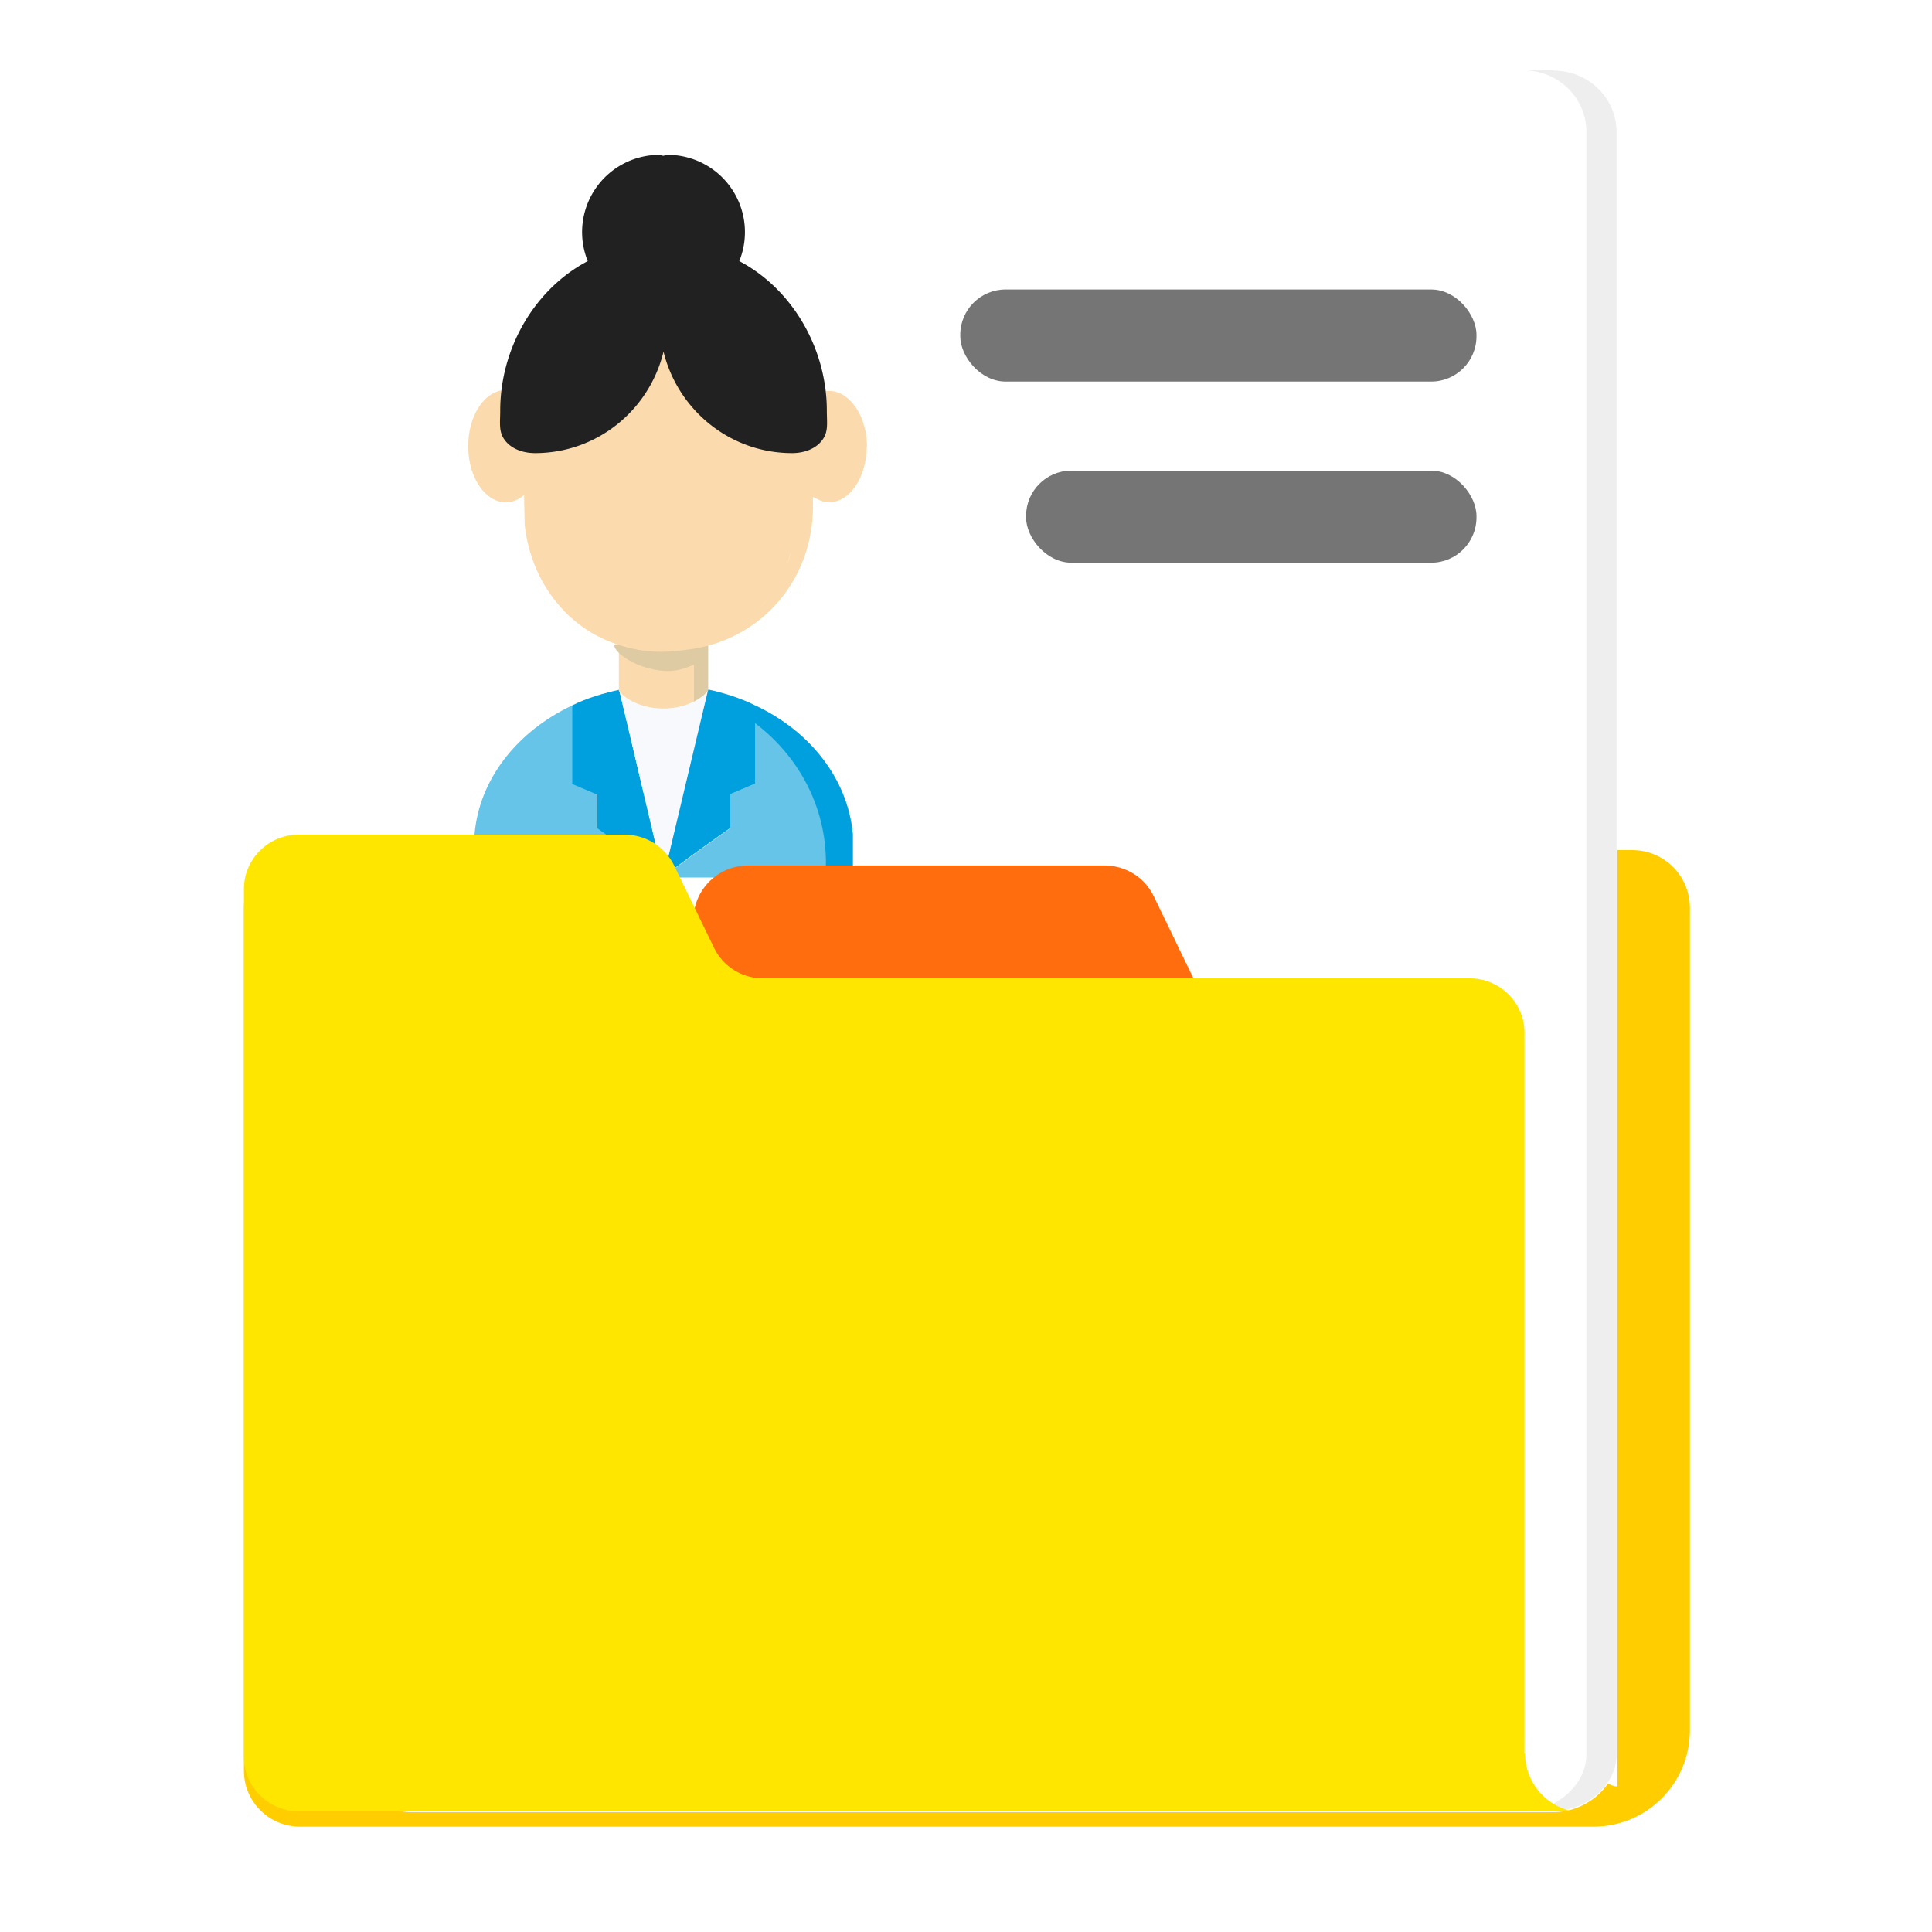
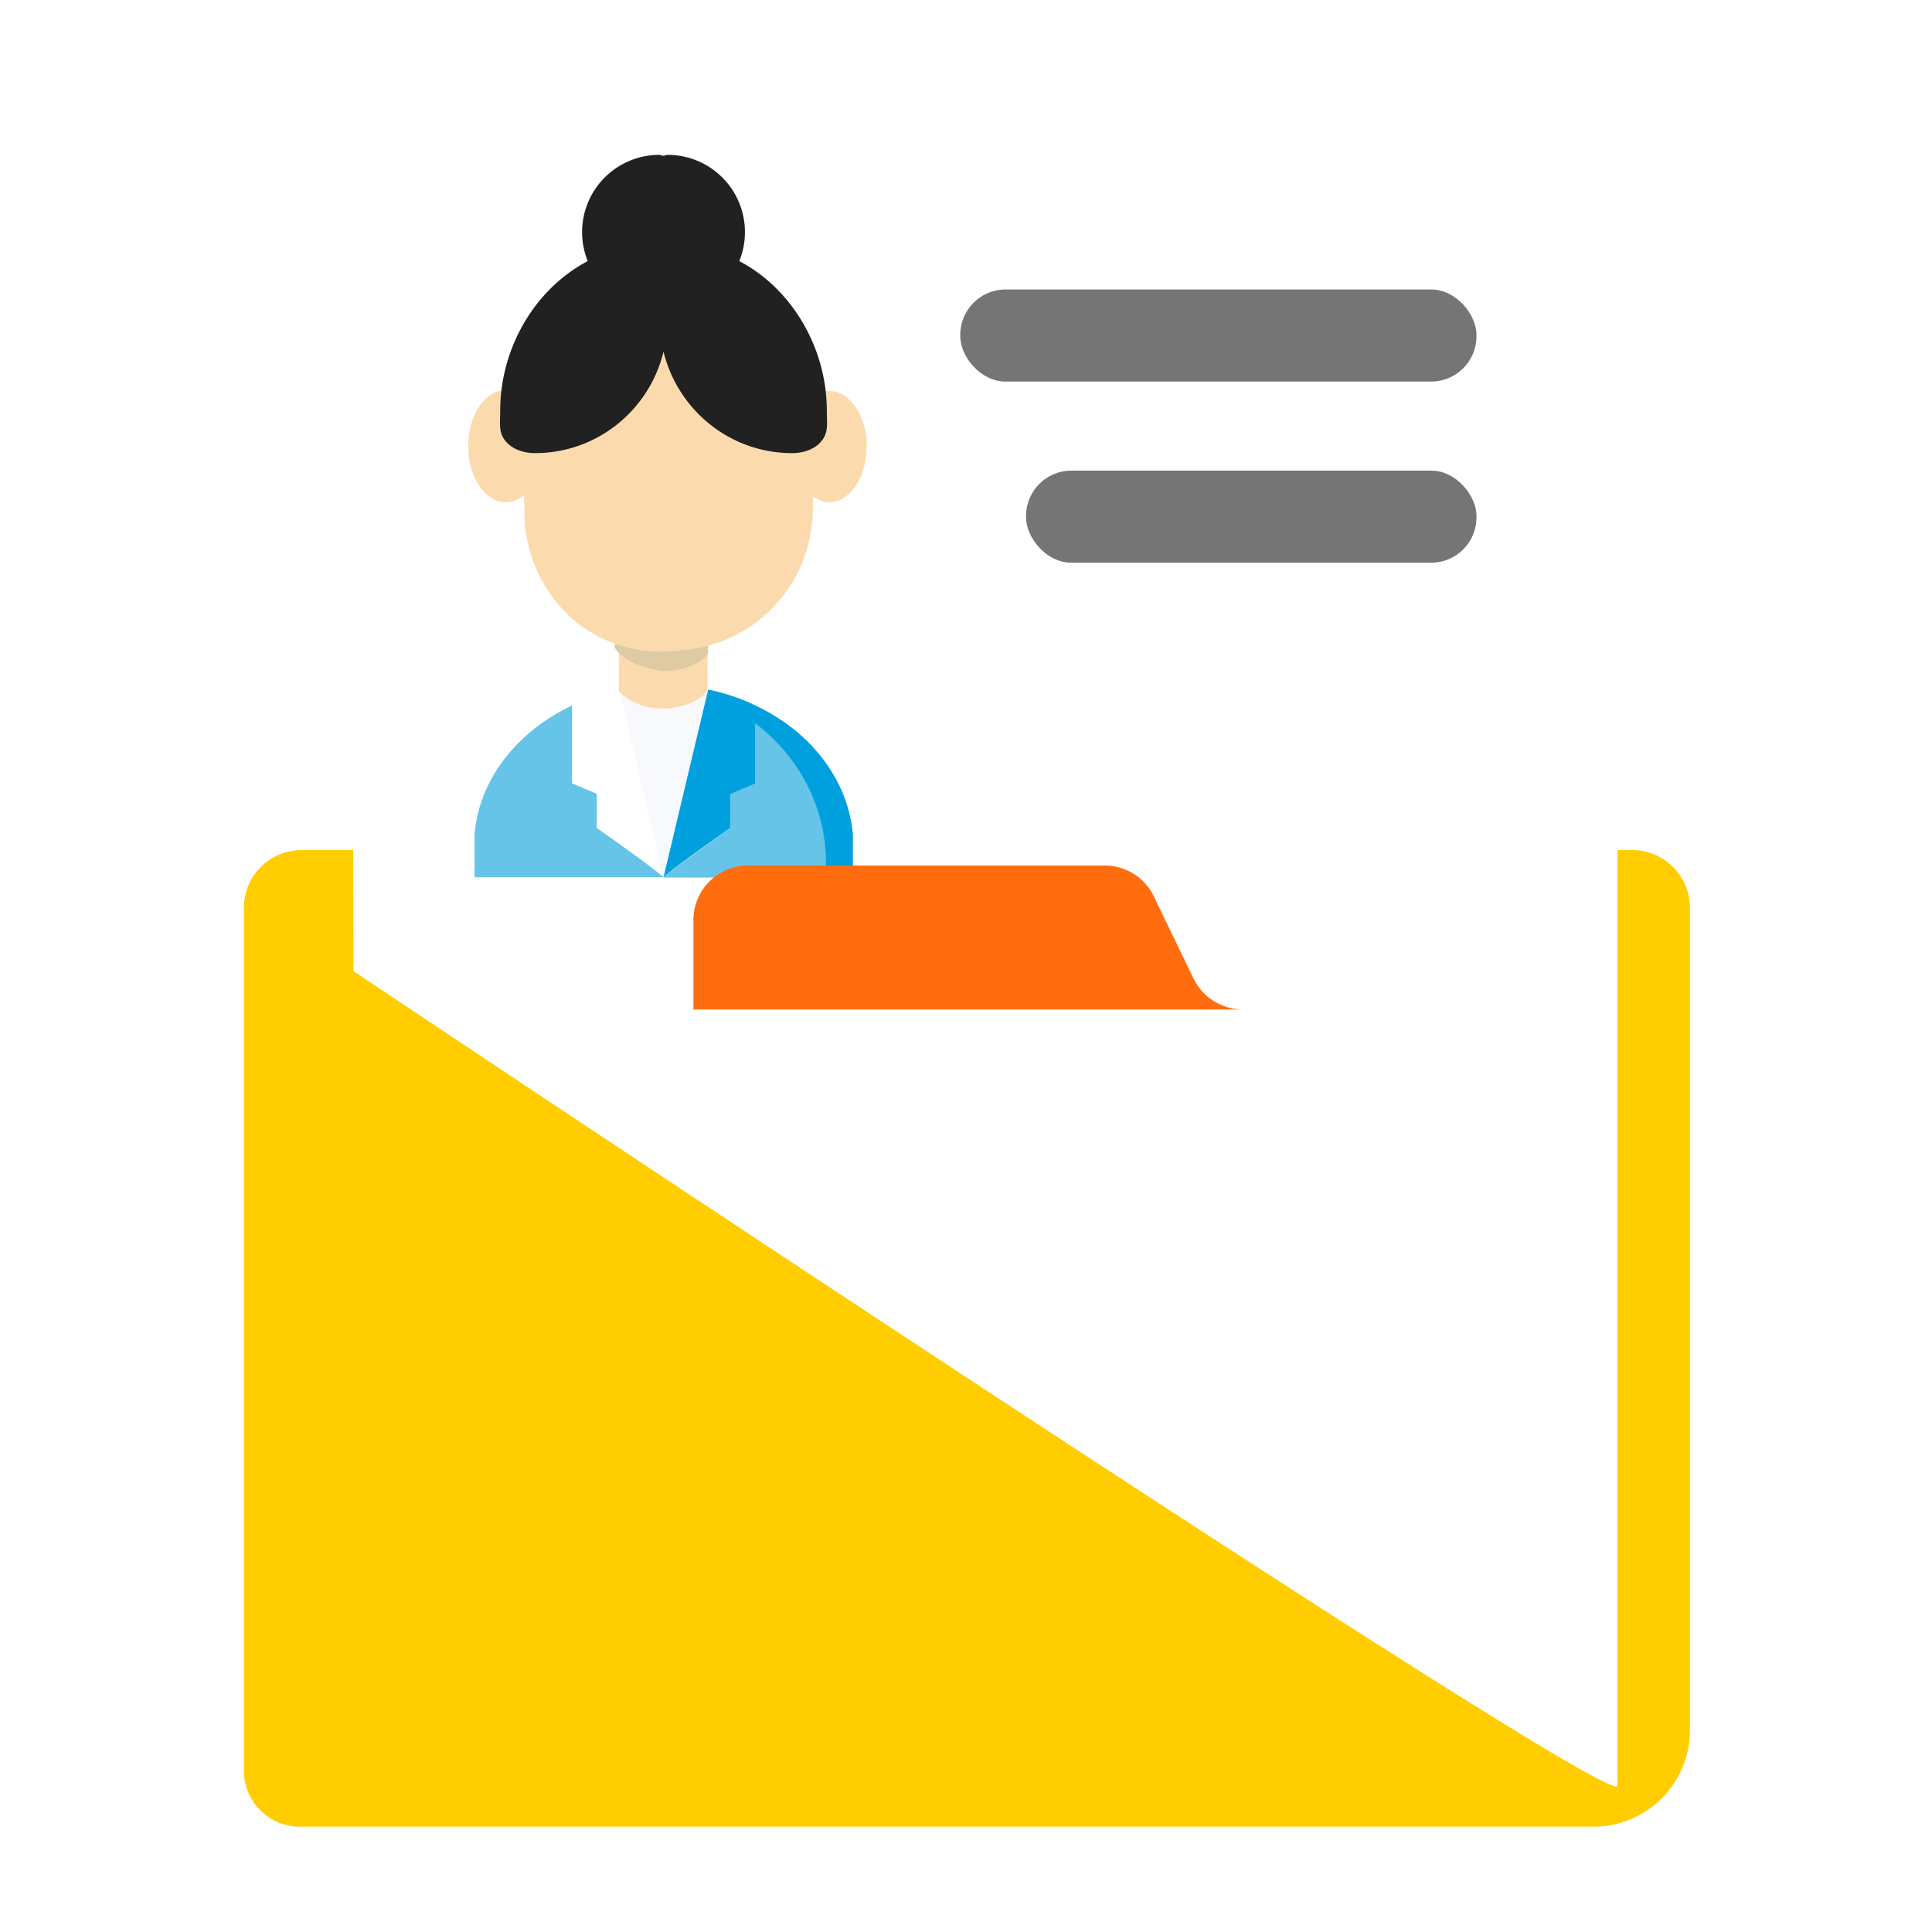
<svg xmlns="http://www.w3.org/2000/svg" class="illustration" aria-labelledby="person-docs" viewBox="0 0 64 64">
  <title id="person-docs">Person Documents</title>
  <defs>
    <filter id="drop-shadow-1" filterUnits="userSpaceOnUse">
      <feOffset dy=".5" />
      <feGaussianBlur result="blur" stdDeviation="1" />
      <feFlood flood-color="#000" flood-opacity=".45" />
      <feComposite in2="blur" operator="in" />
      <feComposite in="SourceGraphic" />
    </filter>
    <filter id="drop-shadow-2" filterUnits="userSpaceOnUse">
      <feOffset dy="1" />
      <feGaussianBlur result="blur-2" stdDeviation="1.5" />
      <feFlood flood-color="#000" flood-opacity=".4" />
      <feComposite in2="blur-2" operator="in" />
      <feComposite in="SourceGraphic" />
    </filter>
    <filter id="drop-shadow-3" filterUnits="userSpaceOnUse">
      <feOffset dy="1" />
      <feGaussianBlur result="blur-3" stdDeviation="1.5" />
      <feFlood flood-color="#000" flood-opacity=".4" />
      <feComposite in2="blur-3" operator="in" />
      <feComposite in="SourceGraphic" />
    </filter>
    <clipPath id="clippath">
      <path id="overlay" d="M0 0h64v64H0z" style="fill:none" />
    </clipPath>
    <style>.cls-3{fill:#fbdbad}.cls-10{fill:#757575}.cls-14{fill:#00a0df}.cls-15{fill:#66c4e8}</style>
  </defs>
  <g id="Business">
    <g id="person_documents" data-name="person documents">
      <g id="assets" style="clip-path:url(#clippath);fill:none">
        <path id="background" d="M9.99 27.66h44.08c1.06 0 1.91.86 1.91 1.91v27.25c0 1.76-1.43 3.19-3.19 3.19H9.93c-1.02 0-1.85-.83-1.85-1.85V29.57c0-1.06.86-1.91 1.91-1.91Z" style="fill:#ffcd00;filter:url(#drop-shadow-1)" />
        <g id="page">
          <g id="paper">
            <path id="shadow" d="M53.57 4.37c0-1.12-.93-2.03-2.08-2.03H13.72c-1.15 0-2.08.91-2.08 2.03l.07 26.8s41.87 28 41.87 26.98V4.37Z" style="filter:url(#drop-shadow-2);fill:#fff" />
-             <path id="page-2" d="M53.55 4.4c0-1.12-.93-2.03-2.08-2.03H13.7c-1.15 0-2.08.91-2.08 2.03v53.63c0 1.1.9 2 2 2h37.85c1.05 0 2.08-.83 2.08-1.86V4.4Z" data-name="page" style="fill:#fff" />
-             <path id="border" d="M51.47 2.33h-1c1.15 0 2.08.91 2.08 2.03v53.77c0 1.02-1.03 1.86-2.08 1.86h1c1.05 0 2.08-.83 2.08-1.86V4.37c0-1.12-.93-2.03-2.08-2.03Z" style="fill:#eee" />
          </g>
          <g id="content">
            <g id="user">
              <g id="body">
                <path d="M28.25 27.64c-.16-1.84-1.43-3.42-3.23-4.26v2.58l-.83.35v1.13s-1.77 1.24-2.21 1.63h6.27v-1.43ZM19.78 26.3l-.83-.35v-2.58c-1.8.85-3.07 2.42-3.23 4.26v1.43h6.26c-.43-.39-2.21-1.63-2.21-1.63V26.3Z" class="cls-15" />
-                 <path d="M20.51 22.85c-.46.1-1.05.26-1.56.52v2.6l.83.35v1.12s1.77 1.24 2.21 1.63l-1.48-6.22Z" class="cls-14" />
                <path d="M21.98 23.42c-.62 0-1.16-.23-1.46-.58h-.01l1.46 6.2 1.49-6.2h-.02c-.3.34-.84.57-1.46.57Z" style="fill:#f8f9fd" />
                <path d="M28.25 29.06v-1.43c-.17-1.84-1.43-3.42-3.23-4.26-.51-.26-1.1-.43-1.56-.53l-1.48 6.22c.43-.39 2.21-1.63 2.21-1.63v-1.12l.83-.35v-2c1.42 1.08 2.34 2.74 2.34 4.62 0 .16-.01.32-.03.48h.92Z" class="cls-14" />
              </g>
              <g id="user-2" data-name="user">
                <path d="M21.98 21.19H20.5v1.69s0 .02.01.02c.3.34.84.57 1.46.57s1.16-.23 1.46-.57c0 0 0-.02.01-.02v-1.69h-1.48Z" class="cls-3" />
-                 <path d="M21.87 21.59c-.48 0-.93-.09-1.36-.23s.04.6 1.16.82c.6.12.92 0 1.32-.16v1.22c.15-.09.31-.17.47-.37V21.3c-.49.19-1.02.29-1.59.29Z" style="fill:#dfcba3" />
+                 <path d="M21.87 21.59c-.48 0-.93-.09-1.36-.23s.04.6 1.16.82c.6.12.92 0 1.32-.16c.15-.09.31-.17.47-.37V21.3c-.49.19-1.02.29-1.59.29Z" style="fill:#dfcba3" />
                <path d="M28.72 14.81c0-.26-.03-.5-.1-.72-.06-.22-.15-.42-.27-.59-.23-.34-.54-.55-.88-.55-.1 0-.2.02-.29.06.05-.01.1-.02.16-.02h.01c-.17.03-.33.1-.48.22-.32-2.31-2.21-4.09-4.74-4.09h-.14c.09 0 .17.03.26.03-.13-.01-.25-.04-.39-.04-2.39 0-4.18 1.77-4.48 4.07a.954.954 0 0 0-.62-.26c-.69 0-1.25.83-1.25 1.86s.56 1.86 1.25 1.86c.22 0 .42-.09.6-.24l.02.98c.26 2.36 2.06 4.19 4.48 4.19.13 0 .25-.03.38-.04-.09 0-.17.03-.25.03h.14c2.78 0 4.8-2.14 4.8-4.78v-.31h.01-.01.02a.3.3 0 0 0 .08.04c.14.08.28.13.43.13.69 0 1.25-.83 1.25-1.86Zm-2.31-.92Zm-.33-1.84c.06.17.1.35.15.53-.05-.18-.08-.36-.15-.53Zm-.21-.42c-.06-.13-.12-.26-.19-.38.07.12.13.25.19.38Zm-.51-.81c-.07-.09-.13-.19-.2-.27.08.08.14.18.2.27Zm-2.21-1.5c-.08-.02-.16-.06-.25-.08.09.02.16.05.25.08Zm1.57.84c-.07-.06-.13-.13-.21-.18.08.06.14.12.21.18Zm-.74-.5c-.08-.04-.14-.09-.22-.13.08.04.15.09.22.13Zm-1.07 11.81c.08-.02.16-.05.24-.08-.08.02-.16.06-.24.08Zm.85-.29c.07-.03.14-.08.21-.12-.07.04-.14.09-.21.12Zm.76-.44c.07-.05.13-.12.2-.18-.07.06-.13.13-.2.18Zm.65-.58c.07-.08.13-.18.2-.26-.07.09-.13.18-.2.26Zm1.07-2.03c-.05.18-.08.36-.15.53.06-.17.1-.35.15-.53Zm-.36.96c-.06.12-.11.25-.18.37.07-.12.12-.24.18-.37Zm.46-1.32Z" class="cls-3" />
              </g>
              <path d="M27.39 13.61c0-2.11-1.18-4.06-2.9-4.96a2.559 2.559 0 0 0-2.37-3.52c-.05 0-.09.02-.14.03-.05 0-.09-.03-.14-.03a2.559 2.559 0 0 0-2.37 3.52c-1.72.9-2.9 2.84-2.9 4.96 0 .4-.06.7.16.98.22.29.61.42.99.42 2.07 0 3.79-1.43 4.26-3.36.47 1.92 2.19 3.36 4.26 3.36.38 0 .77-.13.99-.42.22-.28.16-.58.16-.98Z" style="fill:#212121" />
            </g>
            <rect width="17.1" height="3.05" x="31.81" y="9.59" class="cls-10" rx="1.5" ry="1.5" />
            <rect width="14.92" height="3.05" x="33.99" y="15.59" class="cls-10" rx="1.5" ry="1.5" />
          </g>
        </g>
        <path id="tab" d="M41.17 32.44c-.69 0-1.33-.4-1.63-1.02l-1.32-2.73c-.3-.63-.94-1.02-1.63-1.02H24.78c-1 0-1.81.81-1.81 1.81v2.96h18.21Z" style="fill:#ff6d0e;filter:url(#drop-shadow-3)" />
-         <path id="front" d="M50.5 58.1V34.21c0-.99-.81-1.8-1.81-1.8H25.28c-.69 0-1.33-.39-1.63-1.02l-1.32-2.72a1.82 1.82 0 0 0-1.63-1.02H9.89c-1 0-1.81.81-1.81 1.8V58.2c0 .99.81 1.8 1.81 1.8h42.19c-.89-.19-1.56-.97-1.56-1.92Z" style="fill:#ffe600" />
      </g>
    </g>
  </g>
</svg>